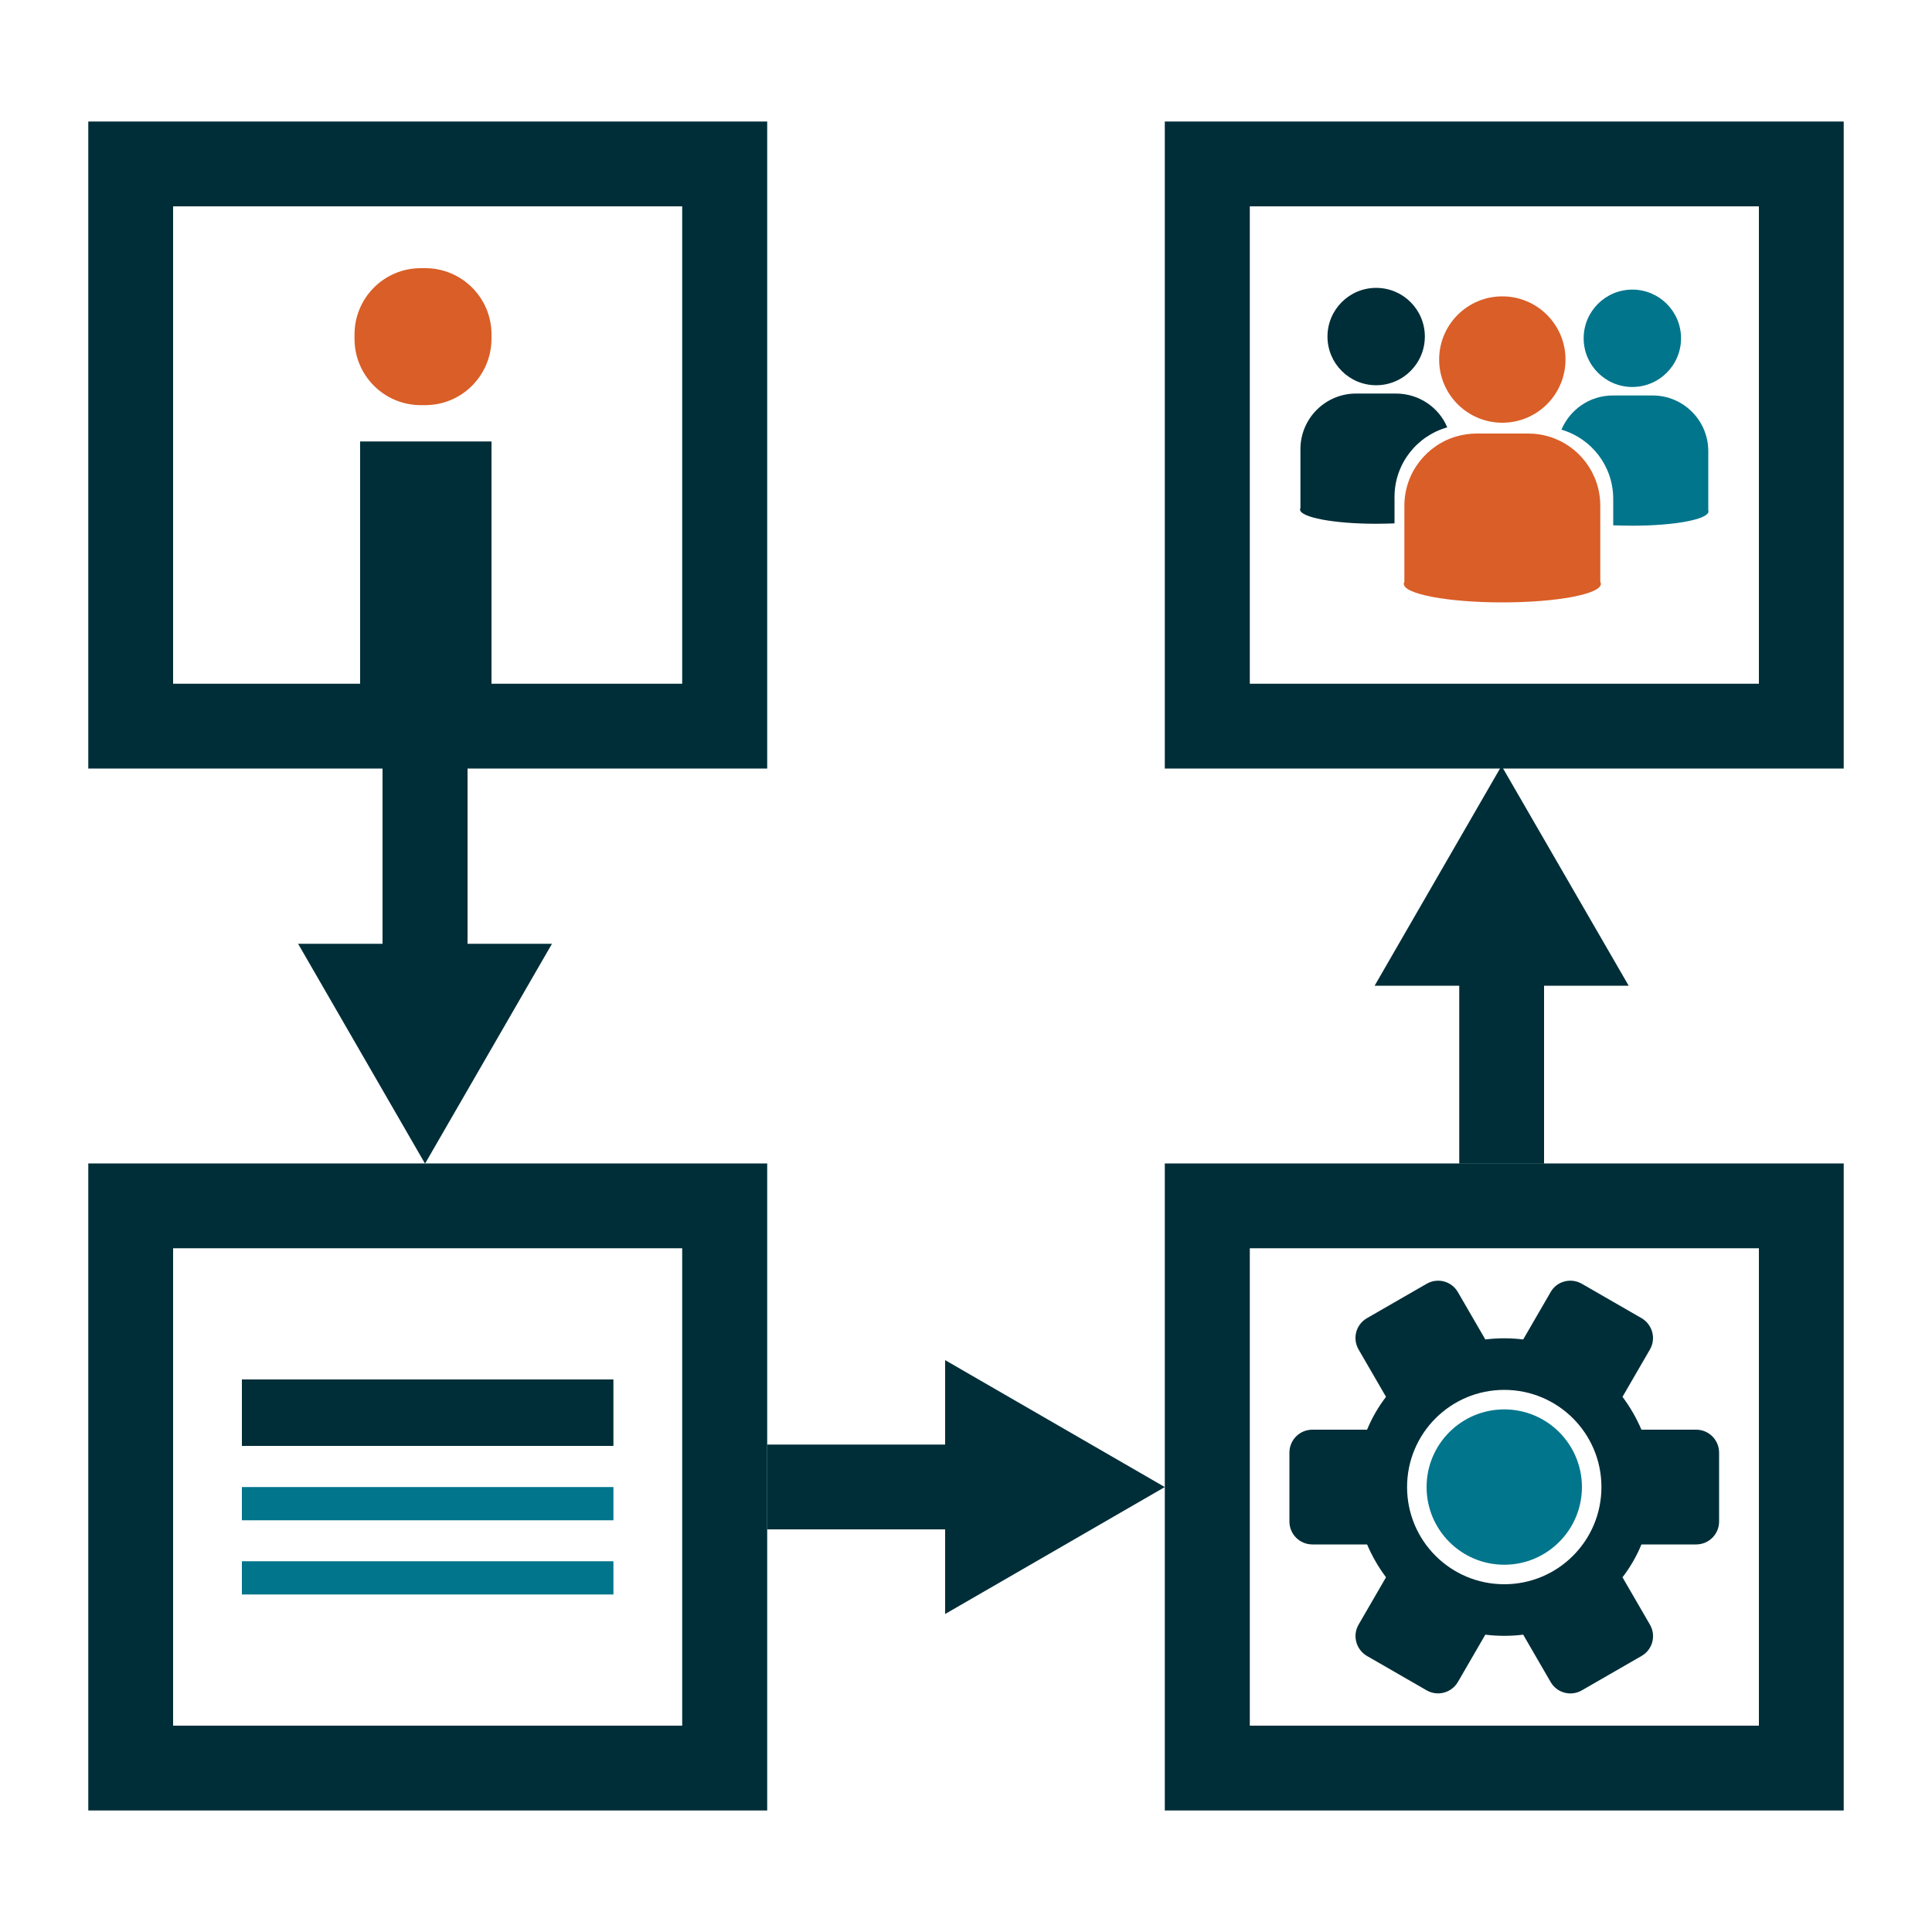
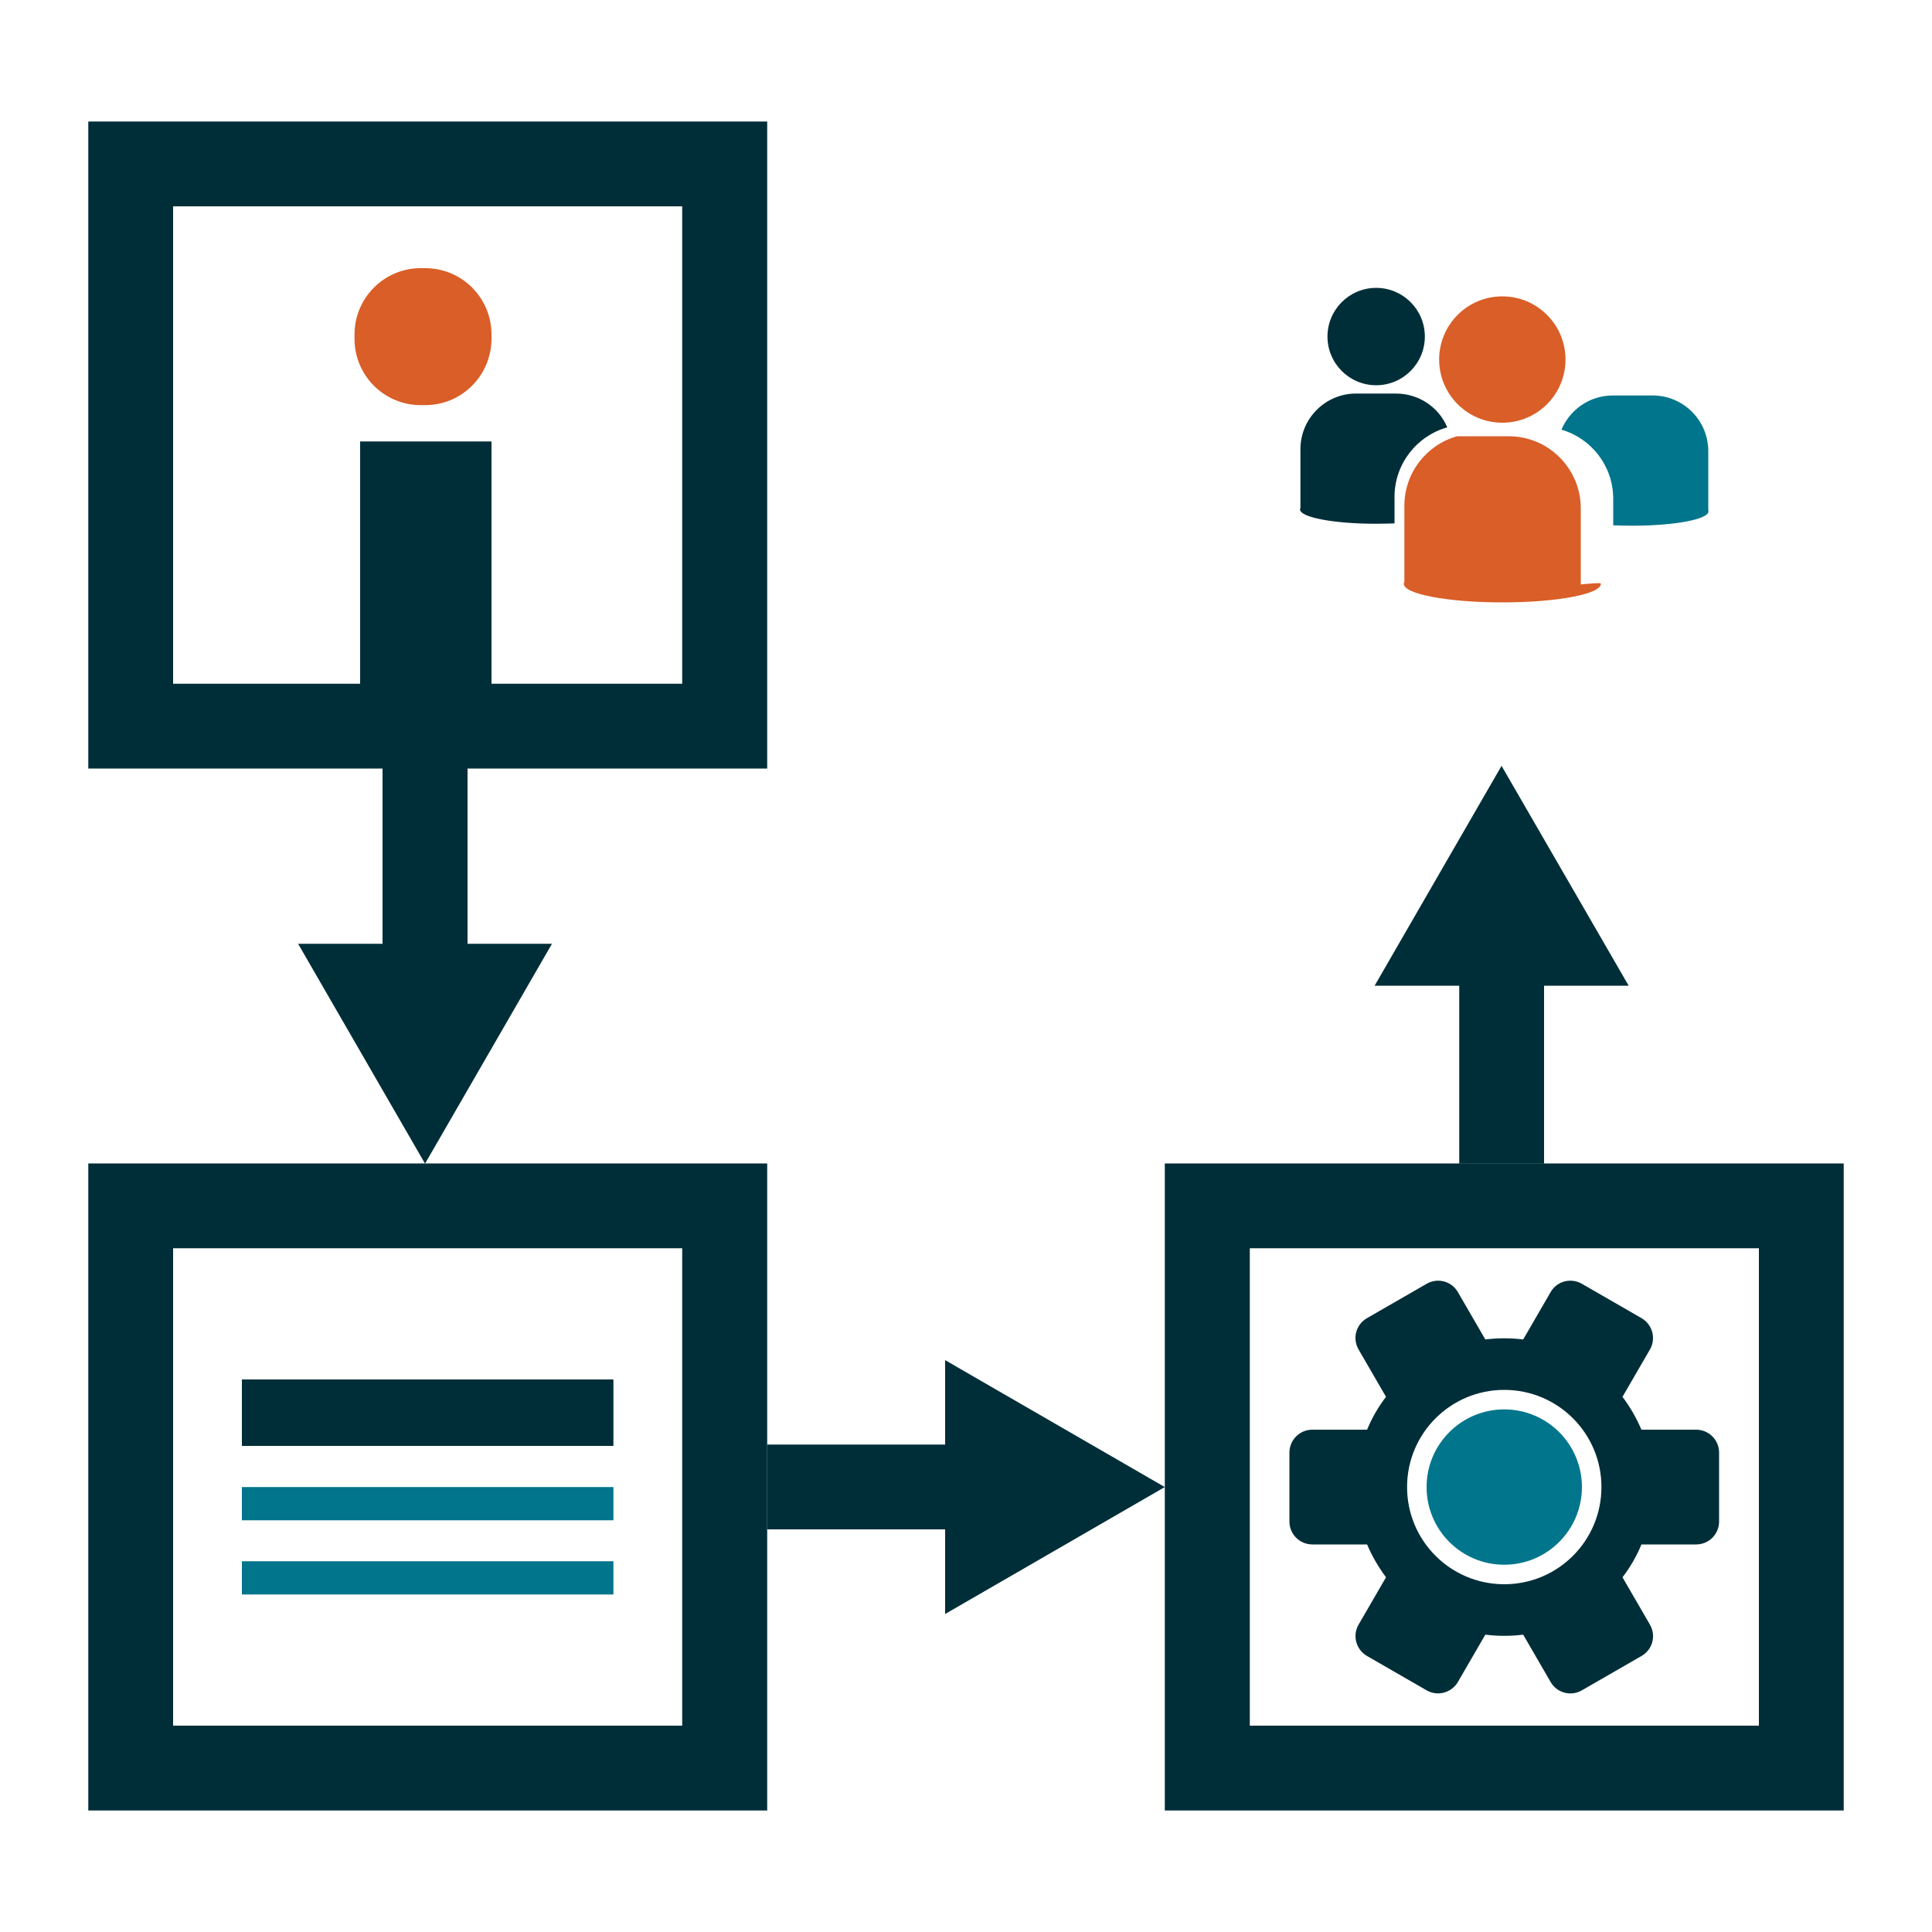
<svg xmlns="http://www.w3.org/2000/svg" version="1.1" id="Layer_1" x="0px" y="0px" viewBox="0 0 100 100" style="enable-background:new 0 0 100 100;" xml:space="preserve">
  <style type="text/css">
	.st0{fill:#002E38;}
	.st1{fill:#D95E27;}
	.st2{fill:#00758C;}
</style>
  <g>
    <rect x="18.64" y="22.85" class="st0" width="6.8" height="16.77" />
    <path class="st1" d="M22.01,20.97h-0.23c-1.89,0-3.43-1.53-3.43-3.43v-0.23c0-1.89,1.53-3.43,3.43-3.43h0.23   c1.89,0,3.43,1.53,3.43,3.43v0.23C25.43,19.44,23.9,20.97,22.01,20.97z" />
  </g>
  <path class="st0" d="M4.57,79.16v14.55h35.14V60.22H4.57V79.16z M35.31,89.32H8.96V64.61h26.35V89.32z" />
  <path class="st0" d="M4.57,25.23v14.55h35.14V6.29H4.57V25.23z M35.31,35.39H8.96V10.68h26.35V35.39z" />
-   <path class="st0" d="M60.29,25.23v14.55h35.14V6.29H60.29V25.23z M91.04,35.39H64.69V10.68h26.35V35.39z" />
  <path class="st0" d="M60.29,79.16v14.55h35.14V60.22H60.29V79.16z M91.04,89.32H64.69V64.61h26.35V89.32z" />
  <polyline class="st0" points="39.71,79.16 48.92,79.16 48.92,83.54 60.29,76.97 48.92,70.4 48.92,74.77 39.71,74.77 " />
  <polyline class="st0" points="19.8,39.64 19.8,48.85 15.43,48.85 22,60.23 28.57,48.85 24.2,48.85 24.2,39.64 " />
  <polyline class="st0" points="79.92,60.23 79.92,51.02 84.3,51.02 77.72,39.64 71.15,51.02 75.53,51.02 75.53,60.23 " />
  <g>
    <path class="st0" d="M80.26,66.88l-1.42,2.45c-0.32-0.04-0.65-0.06-0.98-0.06c-0.33,0-0.66,0.02-0.98,0.06l-1.42-2.45   c-0.33-0.57-1.05-0.76-1.62-0.43l-3.09,1.78c-0.57,0.33-0.76,1.05-0.43,1.62l1.42,2.45c-0.4,0.52-0.73,1.09-0.98,1.7h-2.83   c-0.66,0-1.19,0.53-1.19,1.19v3.56c0,0.66,0.53,1.19,1.19,1.19h2.83c0.26,0.61,0.59,1.18,0.98,1.7l-1.42,2.45   c-0.33,0.57-0.13,1.29,0.43,1.62l3.09,1.78c0.57,0.33,1.29,0.13,1.62-0.43l1.42-2.45c0.32,0.04,0.65,0.06,0.98,0.06   c0.33,0,0.66-0.02,0.98-0.06l1.42,2.45c0.33,0.57,1.05,0.76,1.62,0.43l3.09-1.78c0.57-0.33,0.76-1.05,0.43-1.62l-1.42-2.45   c0.4-0.52,0.73-1.09,0.98-1.7h2.83c0.66,0,1.19-0.53,1.19-1.19v-3.56c0-0.66-0.53-1.19-1.19-1.19h-2.83   c-0.26-0.61-0.59-1.18-0.98-1.7l1.42-2.45c0.33-0.57,0.13-1.29-0.43-1.62l-3.09-1.78C81.31,66.12,80.58,66.31,80.26,66.88z    M82.89,76.97c0,2.78-2.25,5.03-5.03,5.03s-5.03-2.25-5.03-5.03c0-2.78,2.25-5.03,5.03-5.03S82.89,74.19,82.89,76.97z" />
    <circle class="st2" cx="77.86" cy="76.97" r="4.02" />
  </g>
  <g>
    <rect x="12.52" y="71.4" class="st0" width="19.23" height="3.44" />
    <rect x="12.52" y="76.97" class="st2" width="19.23" height="1.72" />
    <rect x="12.52" y="80.81" class="st2" width="19.23" height="1.72" />
  </g>
  <g>
    <g>
      <circle class="st0" cx="71.23" cy="17.42" r="2.52" />
      <path class="st0" d="M74.91,22.12c-1.57,0.44-2.73,1.88-2.73,3.6v1.37c-0.31,0.01-0.63,0.02-0.96,0.02    c-2.17,0-3.93-0.33-3.93-0.74c0-0.03,0.01-0.05,0.02-0.08v-3.04c0-1.59,1.29-2.88,2.88-2.88h2.06    C73.45,20.37,74.48,21.09,74.91,22.12z" />
    </g>
    <g>
      <circle class="st1" cx="77.76" cy="18.61" r="3.27" />
-       <path class="st1" d="M82.86,30.22c0,0.53-2.28,0.96-5.1,0.96c-2.81,0-5.1-0.43-5.1-0.96c0-0.04,0.01-0.07,0.03-0.1v-3.94    c0-1.71,1.15-3.16,2.73-3.6c0.32-0.09,0.66-0.14,1.01-0.14h2.67c0.36,0,0.72,0.05,1.05,0.15c1.55,0.45,2.68,1.89,2.68,3.58v3.94    C82.85,30.15,82.86,30.18,82.86,30.22z" />
+       <path class="st1" d="M82.86,30.22c0,0.53-2.28,0.96-5.1,0.96c-2.81,0-5.1-0.43-5.1-0.96c0-0.04,0.01-0.07,0.03-0.1v-3.94    c0-1.71,1.15-3.16,2.73-3.6h2.67c0.36,0,0.72,0.05,1.05,0.15c1.55,0.45,2.68,1.89,2.68,3.58v3.94    C82.85,30.15,82.86,30.18,82.86,30.22z" />
    </g>
    <g>
-       <circle class="st2" cx="84.49" cy="17.51" r="2.52" />
      <path class="st2" d="M88.43,26.47c0,0.41-1.76,0.74-3.93,0.74c-0.35,0-0.68-0.01-1-0.02v-1.37c0-1.7-1.13-3.13-2.68-3.58    c0.44-1.04,1.46-1.77,2.66-1.77h2.06c1.59,0,2.88,1.29,2.88,2.88v3.04C88.42,26.41,88.43,26.44,88.43,26.47z" />
    </g>
  </g>
</svg>